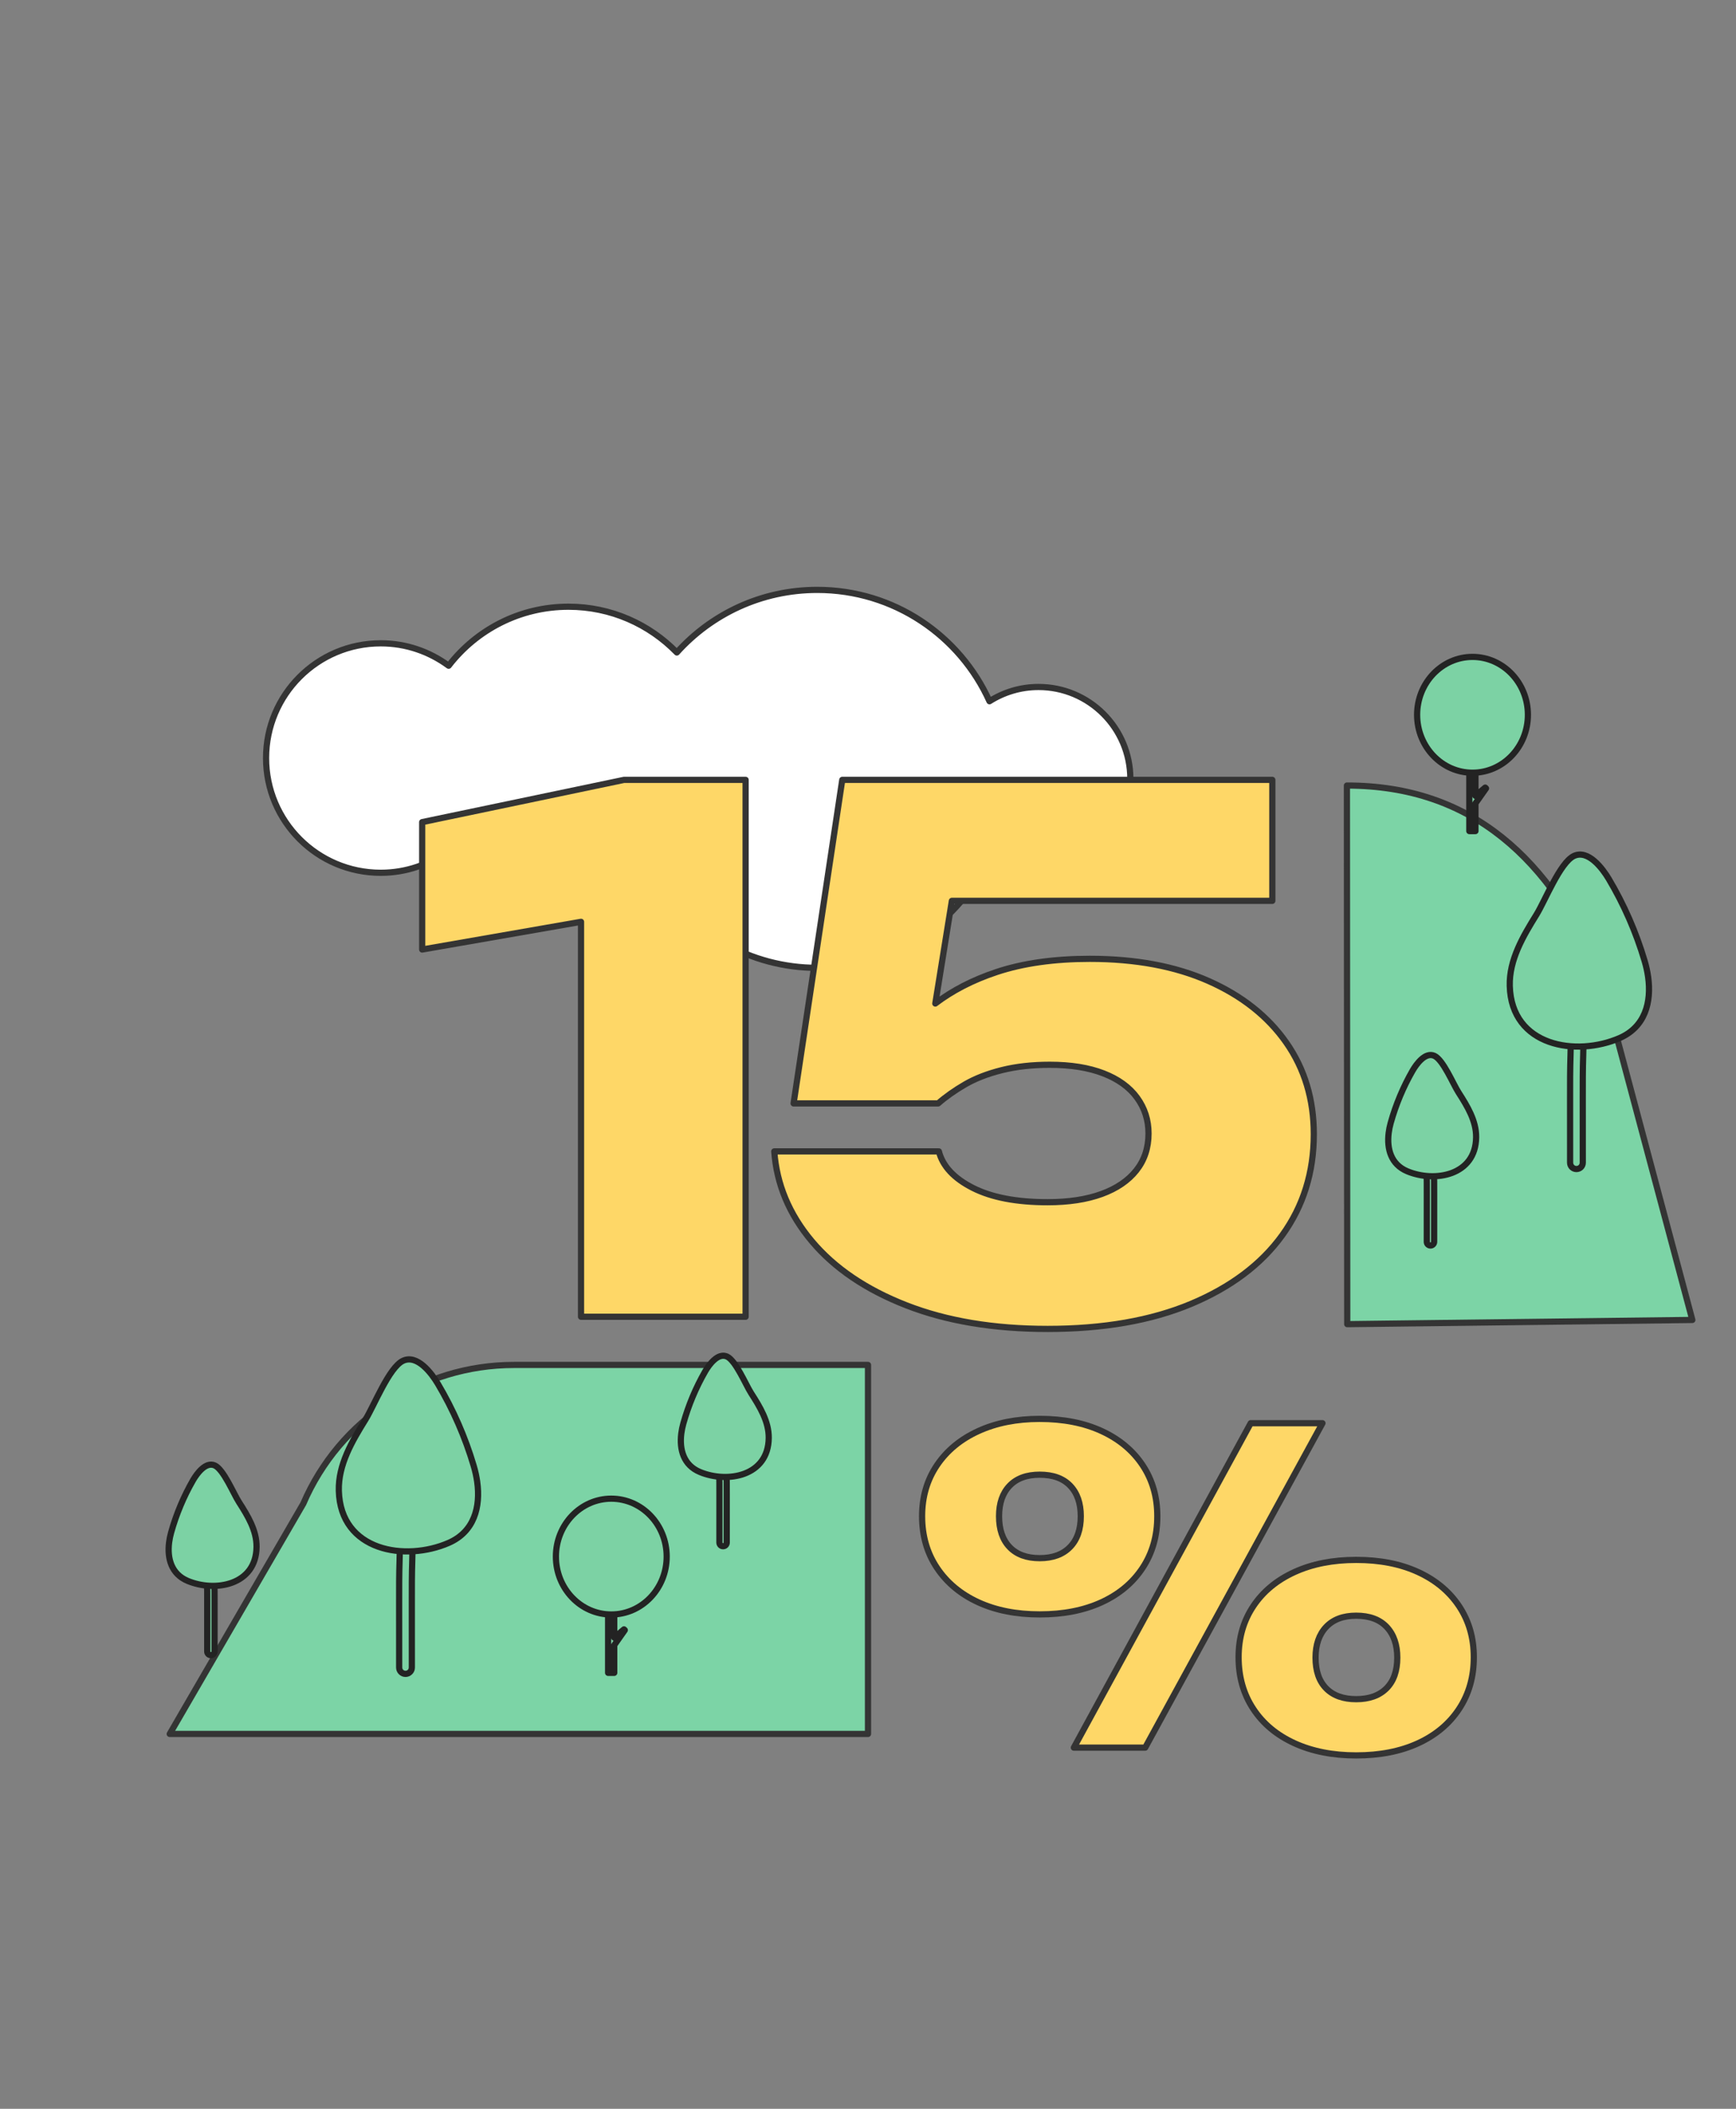
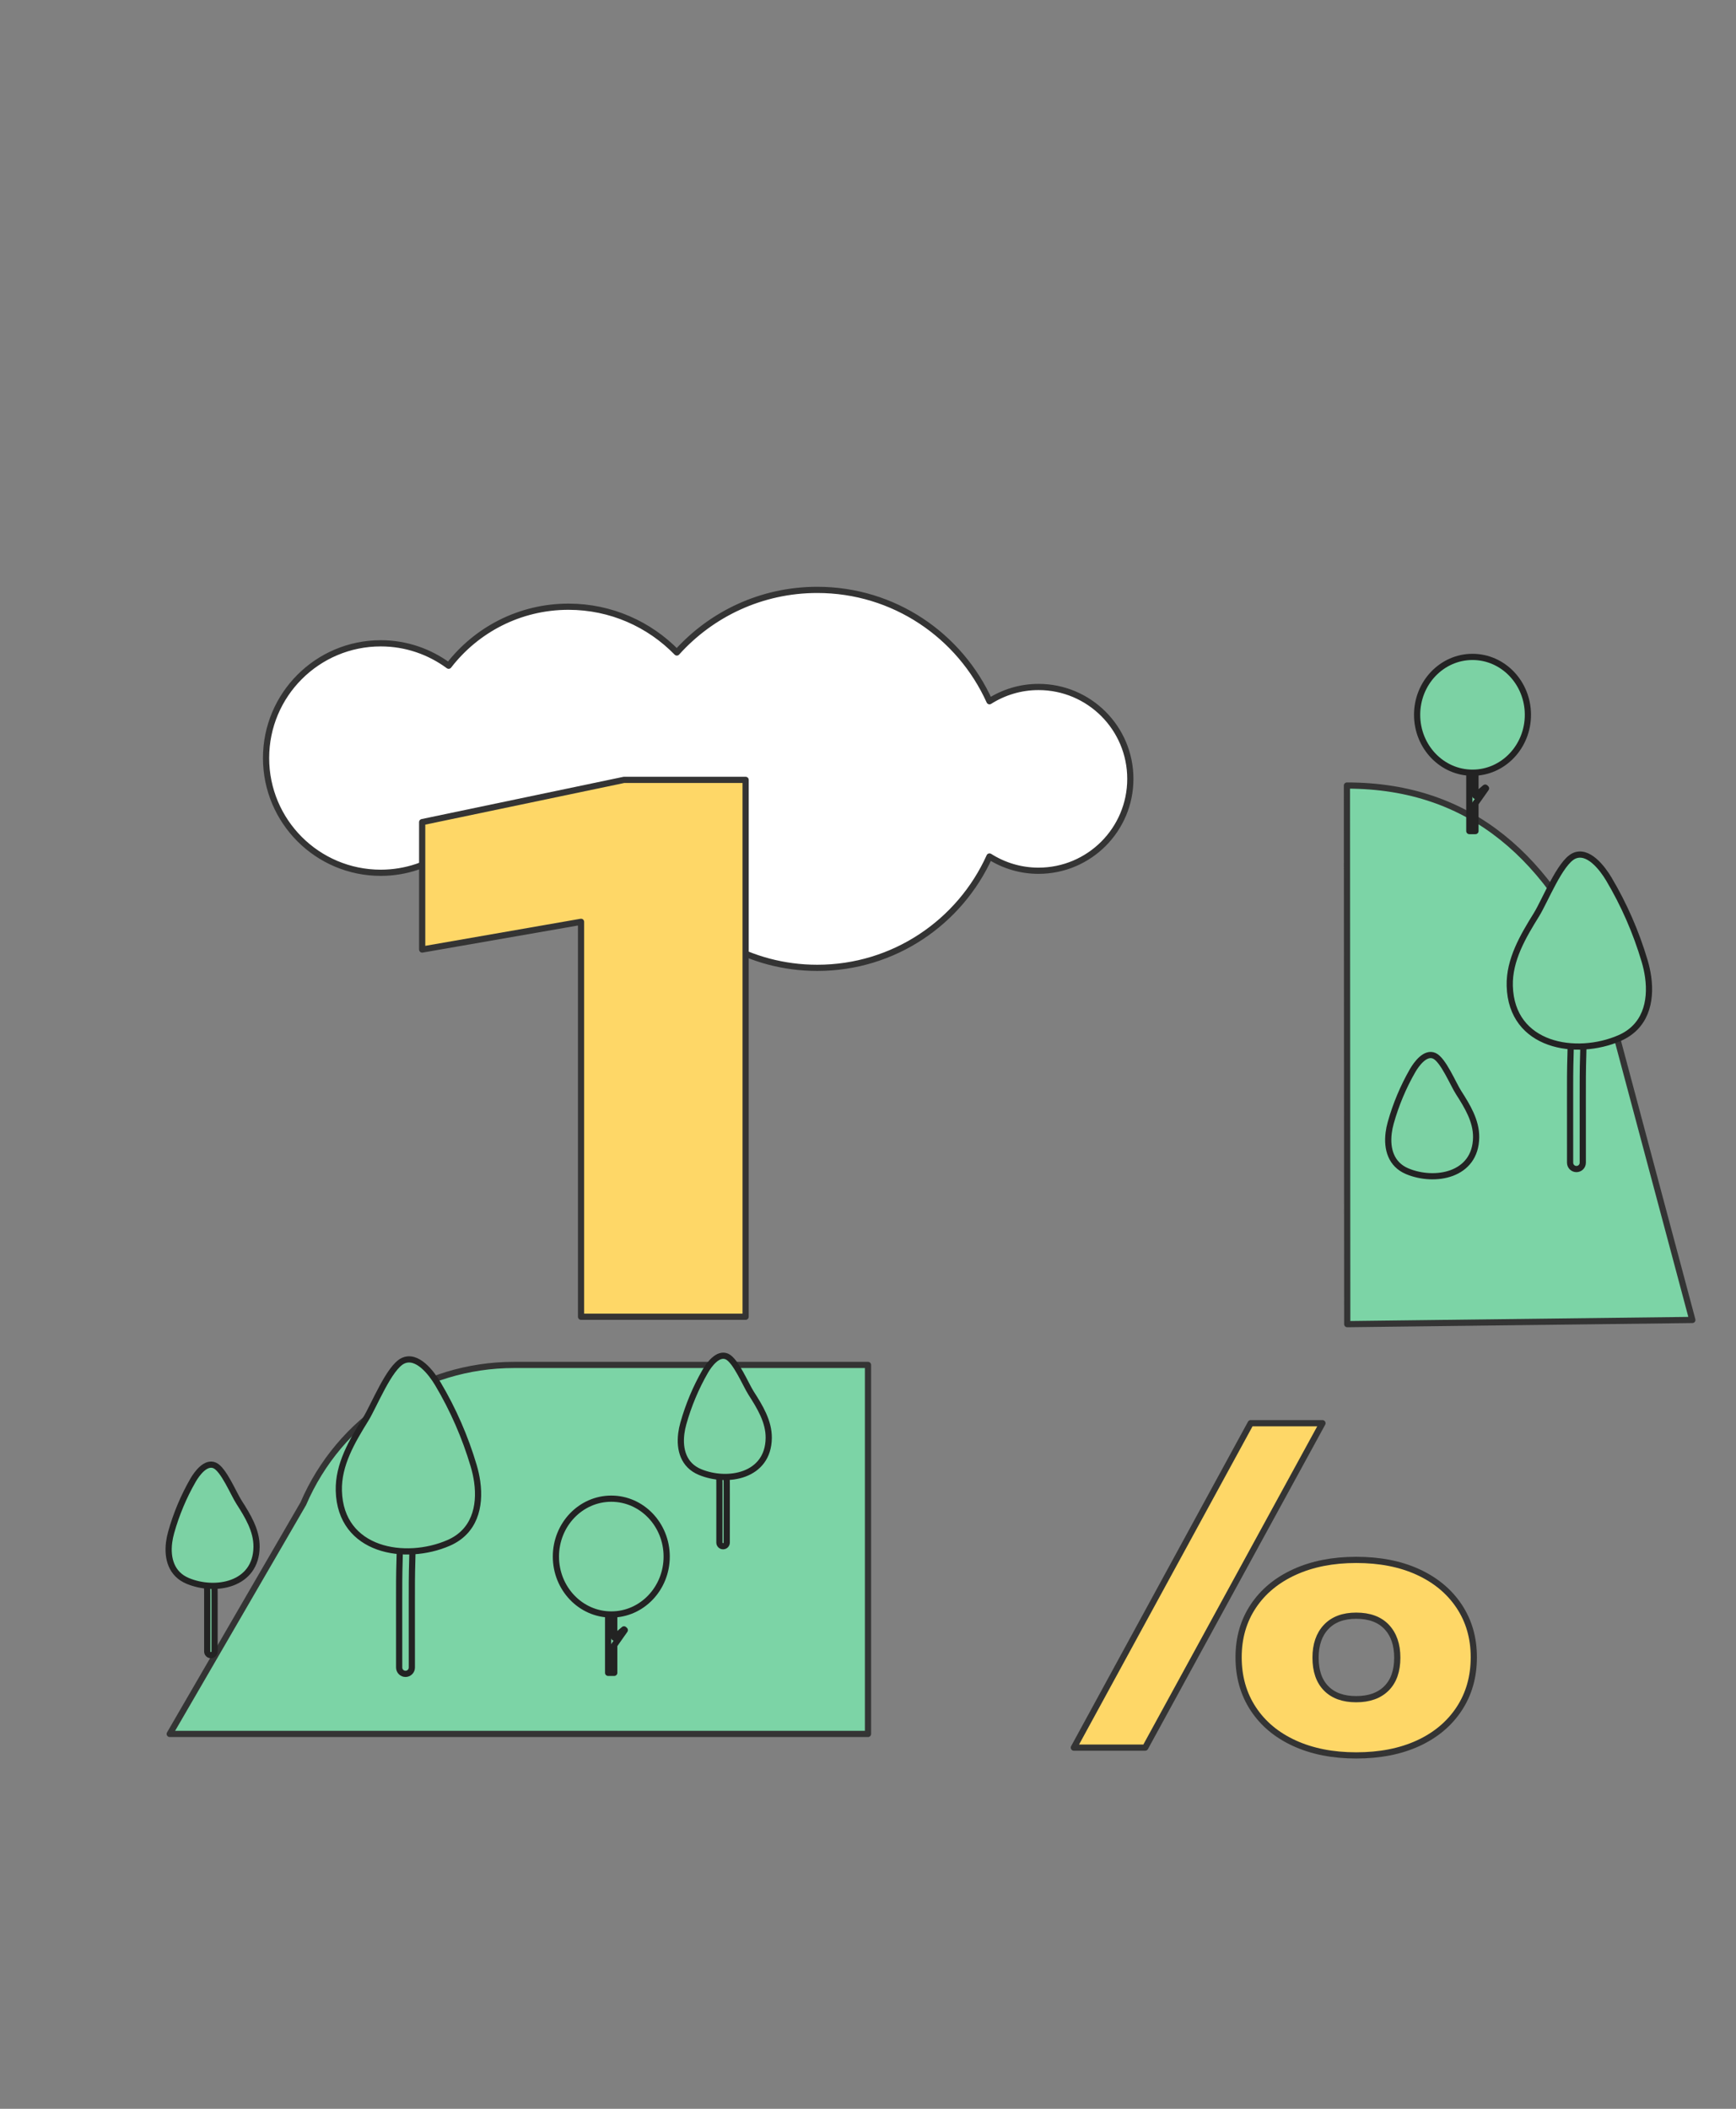
<svg xmlns="http://www.w3.org/2000/svg" viewBox="0 0 280 340">
  <rect x="0" y="0" width="280" height="340" fill="#808080" stroke="none" />
  <g id="Calque_5">
    <path d="m272.959,212.815l-55.662.676-.051-86.838h0c20.316,0,32.888,12.096,40.912,30.761l14.801,55.401Z" style="fill:#7cd4a6; stroke:#343434; stroke-linecap:round; stroke-linejoin:round;" />
    <path d="m167.497,110.762c-2.909,0-5.613.85-7.902,2.299-4.776-10.584-15.413-17.954-27.779-17.954-8.992,0-17.072,3.897-22.649,10.092-4.432-4.55-10.622-7.379-17.475-7.379-7.871,0-14.866,3.73-19.328,9.515-3.068-2.261-6.847-3.614-10.951-3.614-10.217,0-18.499,8.282-18.499,18.499s8.282,18.499,18.499,18.499c4.104,0,7.883-1.353,10.951-3.614,4.462,5.785,11.458,9.515,19.328,9.515,5.39,0,10.37-1.751,14.408-4.711,5.407,8.496,14.9,14.137,25.717,14.137,12.365,0,23.002-7.37,27.778-17.954,2.289,1.448,4.993,2.299,7.902,2.299,8.182,0,14.815-6.633,14.815-14.815s-6.633-14.814-14.815-14.814Z" style="fill:#fff; stroke-width:0px;" />
    <path d="m167.497,110.762c-2.909,0-5.613.85-7.902,2.299-4.776-10.584-15.413-17.954-27.779-17.954-8.992,0-17.072,3.897-22.649,10.092-4.432-4.55-10.622-7.379-17.475-7.379-7.871,0-14.866,3.73-19.328,9.515-3.068-2.261-6.847-3.614-10.951-3.614-10.217,0-18.499,8.282-18.499,18.499s8.282,18.499,18.499,18.499c4.104,0,7.883-1.353,10.951-3.614,4.462,5.785,11.458,9.515,19.328,9.515,5.39,0,10.37-1.751,14.408-4.711,5.407,8.496,14.9,14.137,25.717,14.137,12.365,0,23.002-7.37,27.778-17.954,2.289,1.448,4.993,2.299,7.902,2.299,8.182,0,14.815-6.633,14.815-14.815s-6.633-14.814-14.815-14.814Z" style="fill:none; stroke:#343434; stroke-linecap:round; stroke-linejoin:round;" />
  </g>
  <g id="Layer_1">
    <path d="m27.375,279.562h112.625s0-59.494,0-59.494h-57.114c-14.776,0-28.134,8.797-33.969,22.373l-21.542,37.121Z" style="fill:#7cd4a6; stroke:#343434; stroke-linecap:round; stroke-linejoin:round;" />
  </g>
  <g id="Calque_2">
    <polygon points="68.094 132.548 68.094 153.091 93.716 148.625 93.716 212.299 120.261 212.299 120.261 125.739 100.64 125.739 68.094 132.548" style="fill:#fed767; stroke:#343434; stroke-linecap:round; stroke-linejoin:round;" />
-     <path d="m194.941,158.17c-5.386-2.383-11.773-3.578-19.159-3.578-5.771,0-10.791.712-15.062,2.135-3.866,1.29-7.133,2.993-9.863,5.069l2.672-16.554h51.684v-19.504h-69.364l-7.848,52.166h23.313c1.231-1.076,2.673-2.094,4.329-3.058,1.653-.96,3.635-1.73,5.944-2.308,2.308-.576,4.885-.865,7.732-.865,3.385,0,6.271.462,8.656,1.385,2.384.923,4.193,2.232,5.424,3.923,1.231,1.693,1.847,3.619,1.847,5.771,0,2.308-.655,4.29-1.963,5.944-1.309,1.654-3.174,2.925-5.597,3.809-2.424.884-5.329,1.327-8.714,1.327-5.003,0-9.022-.768-12.061-2.308-3.04-1.538-4.867-3.5-5.482-5.886h-26.546c.384,5.308,2.404,10.137,6.059,14.483,3.654,4.348,8.732,7.792,15.234,10.331,6.501,2.539,14.098,3.809,22.794,3.809,9.002,0,16.715-1.348,23.141-4.04,6.423-2.694,11.329-6.386,14.715-11.079,3.385-4.693,5.078-10.117,5.078-16.275,0-5.614-1.482-10.54-4.443-14.772-2.963-4.232-7.138-7.54-12.522-9.925Z" style="fill:#fed767; stroke:#343434; stroke-linecap:round; stroke-linejoin:round;" />
    <path d="m228.715,253.453c-2.837-1.301-6.161-1.952-9.973-1.952-3.766,0-7.079.652-9.938,1.952-2.859,1.302-5.08,3.138-6.66,5.51-1.581,2.371-2.371,5.114-2.371,8.229,0,3.162.79,5.94,2.371,8.334,1.58,2.395,3.801,4.243,6.66,5.544s6.172,1.952,9.938,1.952c3.812,0,7.137-.652,9.973-1.952,2.835-1.301,5.044-3.149,6.625-5.544,1.58-2.394,2.371-5.173,2.371-8.334,0-3.115-.791-5.858-2.371-8.229-1.581-2.372-3.79-4.208-6.625-5.51Zm-5.091,18.761c-1.163,1.163-2.79,1.744-4.882,1.744s-3.708-.581-4.847-1.744c-1.14-1.161-1.709-2.812-1.709-4.952,0-2.092.569-3.742,1.709-4.951,1.138-1.208,2.754-1.813,4.847-1.813,2.138,0,3.777.605,4.917,1.813,1.139,1.209,1.709,2.859,1.709,4.951,0,2.14-.582,3.791-1.743,4.952Z" style="fill:#fed767; stroke:#343434; stroke-linecap:round; stroke-linejoin:round;" />
    <polygon points="201.726 229.462 173.202 281.768 184.709 281.768 213.302 229.462 201.726 229.462" style="fill:#fed767; stroke:#343434; stroke-linecap:round; stroke-linejoin:round;" />
-     <path d="m184.291,252.791c1.58-2.394,2.371-5.171,2.371-8.334,0-3.115-.791-5.858-2.371-8.229-1.581-2.372-3.79-4.208-6.625-5.51-2.837-1.301-6.161-1.952-9.973-1.952-3.72,0-7.009.652-9.868,1.952-2.859,1.302-5.091,3.138-6.695,5.51-1.604,2.371-2.406,5.114-2.406,8.229,0,3.163.802,5.94,2.406,8.334,1.604,2.395,3.824,4.243,6.66,5.544,2.836,1.302,6.137,1.952,9.903,1.952,3.812,0,7.136-.65,9.973-1.952,2.835-1.301,5.044-3.149,6.625-5.544Zm-11.716-3.348c-1.163,1.186-2.79,1.779-4.882,1.779-2.092,0-3.708-.593-4.847-1.779-1.14-1.186-1.709-2.848-1.709-4.986,0-2.092.569-3.731,1.709-4.917,1.139-1.185,2.755-1.778,4.847-1.778,2.138,0,3.777.593,4.917,1.778,1.139,1.186,1.709,2.825,1.709,4.917,0,2.139-.582,3.8-1.743,4.986Z" style="fill:#fed767; stroke:#343434; stroke-linecap:round; stroke-linejoin:round;" />
  </g>
  <g id="Calque_4">
    <path d="m237.977,128.317v-5.424l1.705-2.421-.133-.122-1.572,1.331v-3.565c0-.273-.222-.495-.495-.495h0c-.273,0-.495.222-.495.495v1.13l-1.635-1.108-.077.084,1.712,2.116v13.656h.989v-4.466l1.705-2.421-.133-.122-1.572,1.331Z" style="fill:#7cd2a4; stroke:#232323; stroke-linecap:round; stroke-linejoin:round;" />
    <ellipse cx="237.501" cy="115.248" rx="8.934" ry="9.336" style="fill:#7cd2a4; stroke:#232323; stroke-linecap:round; stroke-linejoin:round;" />
    <path d="m99.072,264.034v-5.424l1.705-2.421-.133-.122-1.572,1.331v-3.565c0-.273-.222-.495-.495-.495h0c-.273,0-.495.222-.495.495v1.13l-1.635-1.108-.077.084,1.712,2.116v13.656h.989v-4.466l1.705-2.421-.133-.122-1.572,1.331Z" style="fill:#7cd2a4; stroke:#232323; stroke-linecap:round; stroke-linejoin:round;" />
    <ellipse cx="98.596" cy="250.965" rx="8.934" ry="9.336" style="fill:#7cd2a4; stroke:#232323; stroke-linecap:round; stroke-linejoin:round;" />
    <path d="m261.044,158.885c-.443-.352-1.085-.275-1.436.168-1.183,1.495-2.637,2.867-4.044,4.194-.076.072-.15.146-.226.218-.022-.539-.045-1.075-.078-1.603-.086-1.381-.021-2.761.048-4.223.045-.96.09-1.921.091-2.883.002-1.338-.027-2.676-.056-4.014-.028-1.289-.056-2.578-.056-3.867,0-.565-.457-1.023-1.023-1.023s-1.023.458-1.023,1.023c0,1.304.028,2.608.056,3.911.029,1.323.058,2.645.056,3.968-.001.649-.024,1.299-.052,1.948-.224-.208-.449-.416-.674-.621-1.223-1.117-2.38-2.173-3.273-3.519-.312-.47-.947-.602-1.417-.287-.47.313-.599.947-.287,1.417,1.033,1.557,2.337,2.747,3.598,3.898.574.524,1.15,1.05,1.704,1.614.071.072.157.116.241.163-.024.869-.029,1.746.025,2.622.073,1.185.116,2.402.134,3.657-.03.145-.028.29.006.435.012,1.291-.003,2.625-.049,4.026-.077,2.325-.074,4.539-.071,6.882l.003,10.473c0,.565.457,1.023,1.023,1.023s1.023-.457,1.023-1.023l-.003-10.476c-.003-2.326-.006-4.523.069-6.811.045-1.366.06-2.669.051-3.934.515-.505,1.037-1.007,1.565-1.505,1.459-1.377,2.968-2.801,4.244-4.414.35-.442.276-1.085-.168-1.436Z" style="fill:#7cd2a4; stroke:#232323; stroke-linecap:round; stroke-linejoin:round;" />
    <path d="m265.826,157.509c.57,4.066-.472,8.058-4.601,9.857-6.968,3.037-17.455,1.376-17.715-8.407-.112-4.203,2.145-8.004,4.321-11.514,1.347-2.174,3.791-8.379,6.021-9.436,2.284-1.083,4.599,1.972,5.63,3.705,2.454,4.124,4.402,8.579,5.778,13.217.252.849.445,1.715.566,2.577Z" style="fill:#7cd2a4; stroke:#232323; stroke-linecap:round; stroke-linejoin:round;" />
    <path d="m72.184,240.278c-.443-.352-1.085-.275-1.436.168-1.183,1.495-2.637,2.867-4.044,4.194-.076.072-.15.146-.226.218-.022-.539-.045-1.075-.078-1.603-.086-1.381-.021-2.761.048-4.223.045-.96.09-1.921.091-2.883.002-1.338-.027-2.676-.056-4.014-.028-1.289-.056-2.578-.056-3.867,0-.565-.457-1.023-1.023-1.023s-1.023.458-1.023,1.023c0,1.304.028,2.608.056,3.911.029,1.323.058,2.645.056,3.968-.001.649-.024,1.299-.052,1.948-.224-.208-.449-.416-.674-.621-1.223-1.117-2.38-2.173-3.273-3.519-.312-.47-.947-.602-1.417-.287-.47.313-.599.947-.287,1.417,1.033,1.557,2.337,2.747,3.598,3.898.574.524,1.15,1.05,1.704,1.614.071.072.157.116.241.163-.024.869-.029,1.746.025,2.622.073,1.185.116,2.402.134,3.657-.03.145-.028.29.006.435.012,1.291-.003,2.625-.049,4.026-.077,2.325-.074,4.539-.071,6.882l.003,10.473c0,.565.457,1.023,1.023,1.023s1.023-.457,1.023-1.023l-.003-10.476c-.003-2.326-.006-4.523.069-6.811.045-1.366.06-2.669.051-3.934.515-.505,1.037-1.007,1.565-1.505,1.459-1.377,2.968-2.801,4.244-4.414.35-.442.276-1.085-.168-1.436Z" style="fill:#7cd2a4; stroke:#232323; stroke-linecap:round; stroke-linejoin:round;" />
    <path d="m76.966,238.902c.57,4.066-.472,8.058-4.601,9.857-6.968,3.037-17.455,1.376-17.715-8.407-.112-4.203,2.145-8.004,4.321-11.514,1.347-2.174,3.791-8.379,6.021-9.436,2.284-1.083,4.599,1.972,5.63,3.705,2.454,4.124,4.402,8.579,5.778,13.217.252.849.445,1.715.566,2.577Z" style="fill:#7cd2a4; stroke:#232323; stroke-linecap:round; stroke-linejoin:round;" />
-     <path d="m226.803,182.064c.256-.203.627-.159.83.097.684.864,1.524,1.656,2.337,2.423.044.042.087.084.131.126.013-.311.026-.621.045-.926.05-.798.012-1.595-.028-2.44-.026-.554-.052-1.11-.052-1.666-.001-.773.016-1.546.032-2.319.016-.745.032-1.489.032-2.234,0-.326.264-.591.591-.591s.591.265.591.591c0,.753-.016,1.507-.032,2.26-.017.764-.033,1.528-.032,2.293 0.0.375.014.75.03,1.125.13-.12.259-.24.389-.359.707-.646,1.375-1.255,1.891-2.033.18-.272.547-.348.819-.166.272.181.346.547.166.819-.597.899-1.35,1.587-2.079,2.252-.332.303-.665.606-.984.932-.041.042-.091.067-.139.094.014.502.017,1.009-.015,1.515-.042.685-.067,1.388-.078,2.113.017.084.016.168-.003.251-.007.746.002,1.517.028,2.326.044,1.343.043,2.622.041,3.976l-.002,7.699c0,.327-.264.591-.591.591s-.591-.264-.591-.591l.002-7.701c.002-1.344.003-2.613-.04-3.935-.026-.789-.034-1.542-.029-2.273-.298-.292-.599-.582-.904-.87-.843-.796-1.715-1.618-2.452-2.55-.203-.256-.159-.627.097-.83Z" style="fill:#7cd2a4; stroke:#232323; stroke-linecap:round; stroke-linejoin:round;" />
    <path d="m223.979,182.662c-.321,2.573.376,5.084,3,6.181,4.43,1.851,11.037.701,11.107-5.479.03-2.656-1.432-5.034-2.84-7.23-.872-1.36-2.475-5.255-3.893-5.901-1.453-.662-2.885,1.29-3.52,2.394-1.51,2.628-2.697,5.46-3.522,8.403-.151.538-.265,1.087-.333,1.633Z" style="fill:#7cd2a4; stroke:#232323; stroke-linecap:round; stroke-linejoin:round;" />
    <path d="m112.708,230.548c.256-.203.627-.159.83.097.684.864,1.524,1.656,2.337,2.423.044.042.087.084.131.126.013-.311.026-.621.045-.926.05-.798.012-1.595-.028-2.44-.026-.554-.052-1.11-.052-1.666-.001-.773.016-1.546.032-2.319.016-.745.032-1.489.032-2.234,0-.326.264-.591.591-.591s.591.265.591.591c0,.753-.016,1.507-.032,2.26-.017.764-.033,1.528-.032,2.293 0.0.375.014.75.03,1.125.13-.12.259-.24.389-.359.707-.646,1.375-1.255,1.891-2.033.18-.272.547-.348.819-.166.272.181.346.547.166.819-.597.899-1.35,1.587-2.079,2.252-.332.303-.665.606-.984.932-.041.042-.091.067-.139.094.014.502.017,1.009-.015,1.515-.042.685-.067,1.388-.078,2.113.017.084.016.168-.003.251-.007.746.002,1.517.028,2.326.044,1.343.043,2.622.041,3.976l-.002,7.699c0,.327-.264.591-.591.591s-.591-.264-.591-.591l.002-7.701c.002-1.344.003-2.613-.04-3.935-.026-.789-.034-1.542-.029-2.273-.298-.292-.599-.582-.904-.87-.843-.796-1.715-1.618-2.452-2.55-.203-.256-.159-.627.097-.83Z" style="fill:#7cd2a4; stroke:#232323; stroke-linecap:round; stroke-linejoin:round;" />
    <path d="m109.883,231.146c-.321,2.573.376,5.084,3,6.181,4.43,1.851,11.037.701,11.107-5.479.03-2.656-1.432-5.034-2.84-7.23-.872-1.36-2.475-5.255-3.893-5.901-1.453-.662-2.885,1.29-3.52,2.394-1.51,2.628-2.697,5.46-3.522,8.403-.151.538-.265,1.087-.333,1.633Z" style="fill:#7cd2a4; stroke:#232323; stroke-linecap:round; stroke-linejoin:round;" />
    <path d="m30.096,248.109c.256-.203.627-.159.83.097.684.864,1.524,1.656,2.337,2.423.044.042.087.084.131.126.013-.311.026-.621.045-.926.05-.798.012-1.595-.028-2.44-.026-.554-.052-1.11-.052-1.666-.001-.773.016-1.546.032-2.319.016-.745.032-1.489.032-2.234,0-.326.264-.591.591-.591s.591.265.591.591c0,.753-.016,1.507-.032,2.26-.017.764-.033,1.528-.032,2.293 0.0.375.014.75.03,1.125.13-.12.259-.24.389-.359.707-.646,1.375-1.255,1.891-2.033.18-.272.547-.348.819-.166.272.181.346.547.166.819-.597.899-1.35,1.587-2.079,2.252-.332.303-.665.606-.984.932-.041.042-.091.067-.139.094.014.502.017,1.009-.015,1.515-.042.685-.067,1.388-.078,2.113.017.084.016.168-.003.251-.007.746.002,1.517.028,2.326.044,1.343.043,2.622.041,3.976l-.002,7.699c0,.327-.264.591-.591.591s-.591-.264-.591-.591l.002-7.701c.002-1.344.003-2.613-.04-3.935-.026-.789-.034-1.542-.029-2.273-.298-.292-.599-.582-.904-.87-.843-.796-1.715-1.618-2.452-2.55-.203-.256-.159-.627.097-.83Z" style="fill:#7cd2a4; stroke:#232323; stroke-linecap:round; stroke-linejoin:round;" />
    <path d="m27.272,248.706c-.321,2.573.376,5.084,3,6.181,4.43,1.851,11.037.701,11.107-5.479.03-2.656-1.432-5.034-2.84-7.23-.872-1.36-2.475-5.255-3.893-5.901-1.453-.662-2.885,1.29-3.52,2.394-1.51,2.628-2.697,5.46-3.522,8.403-.151.538-.265,1.087-.333,1.633Z" style="fill:#7cd2a4; stroke:#232323; stroke-linecap:round; stroke-linejoin:round;" />
  </g>
</svg>